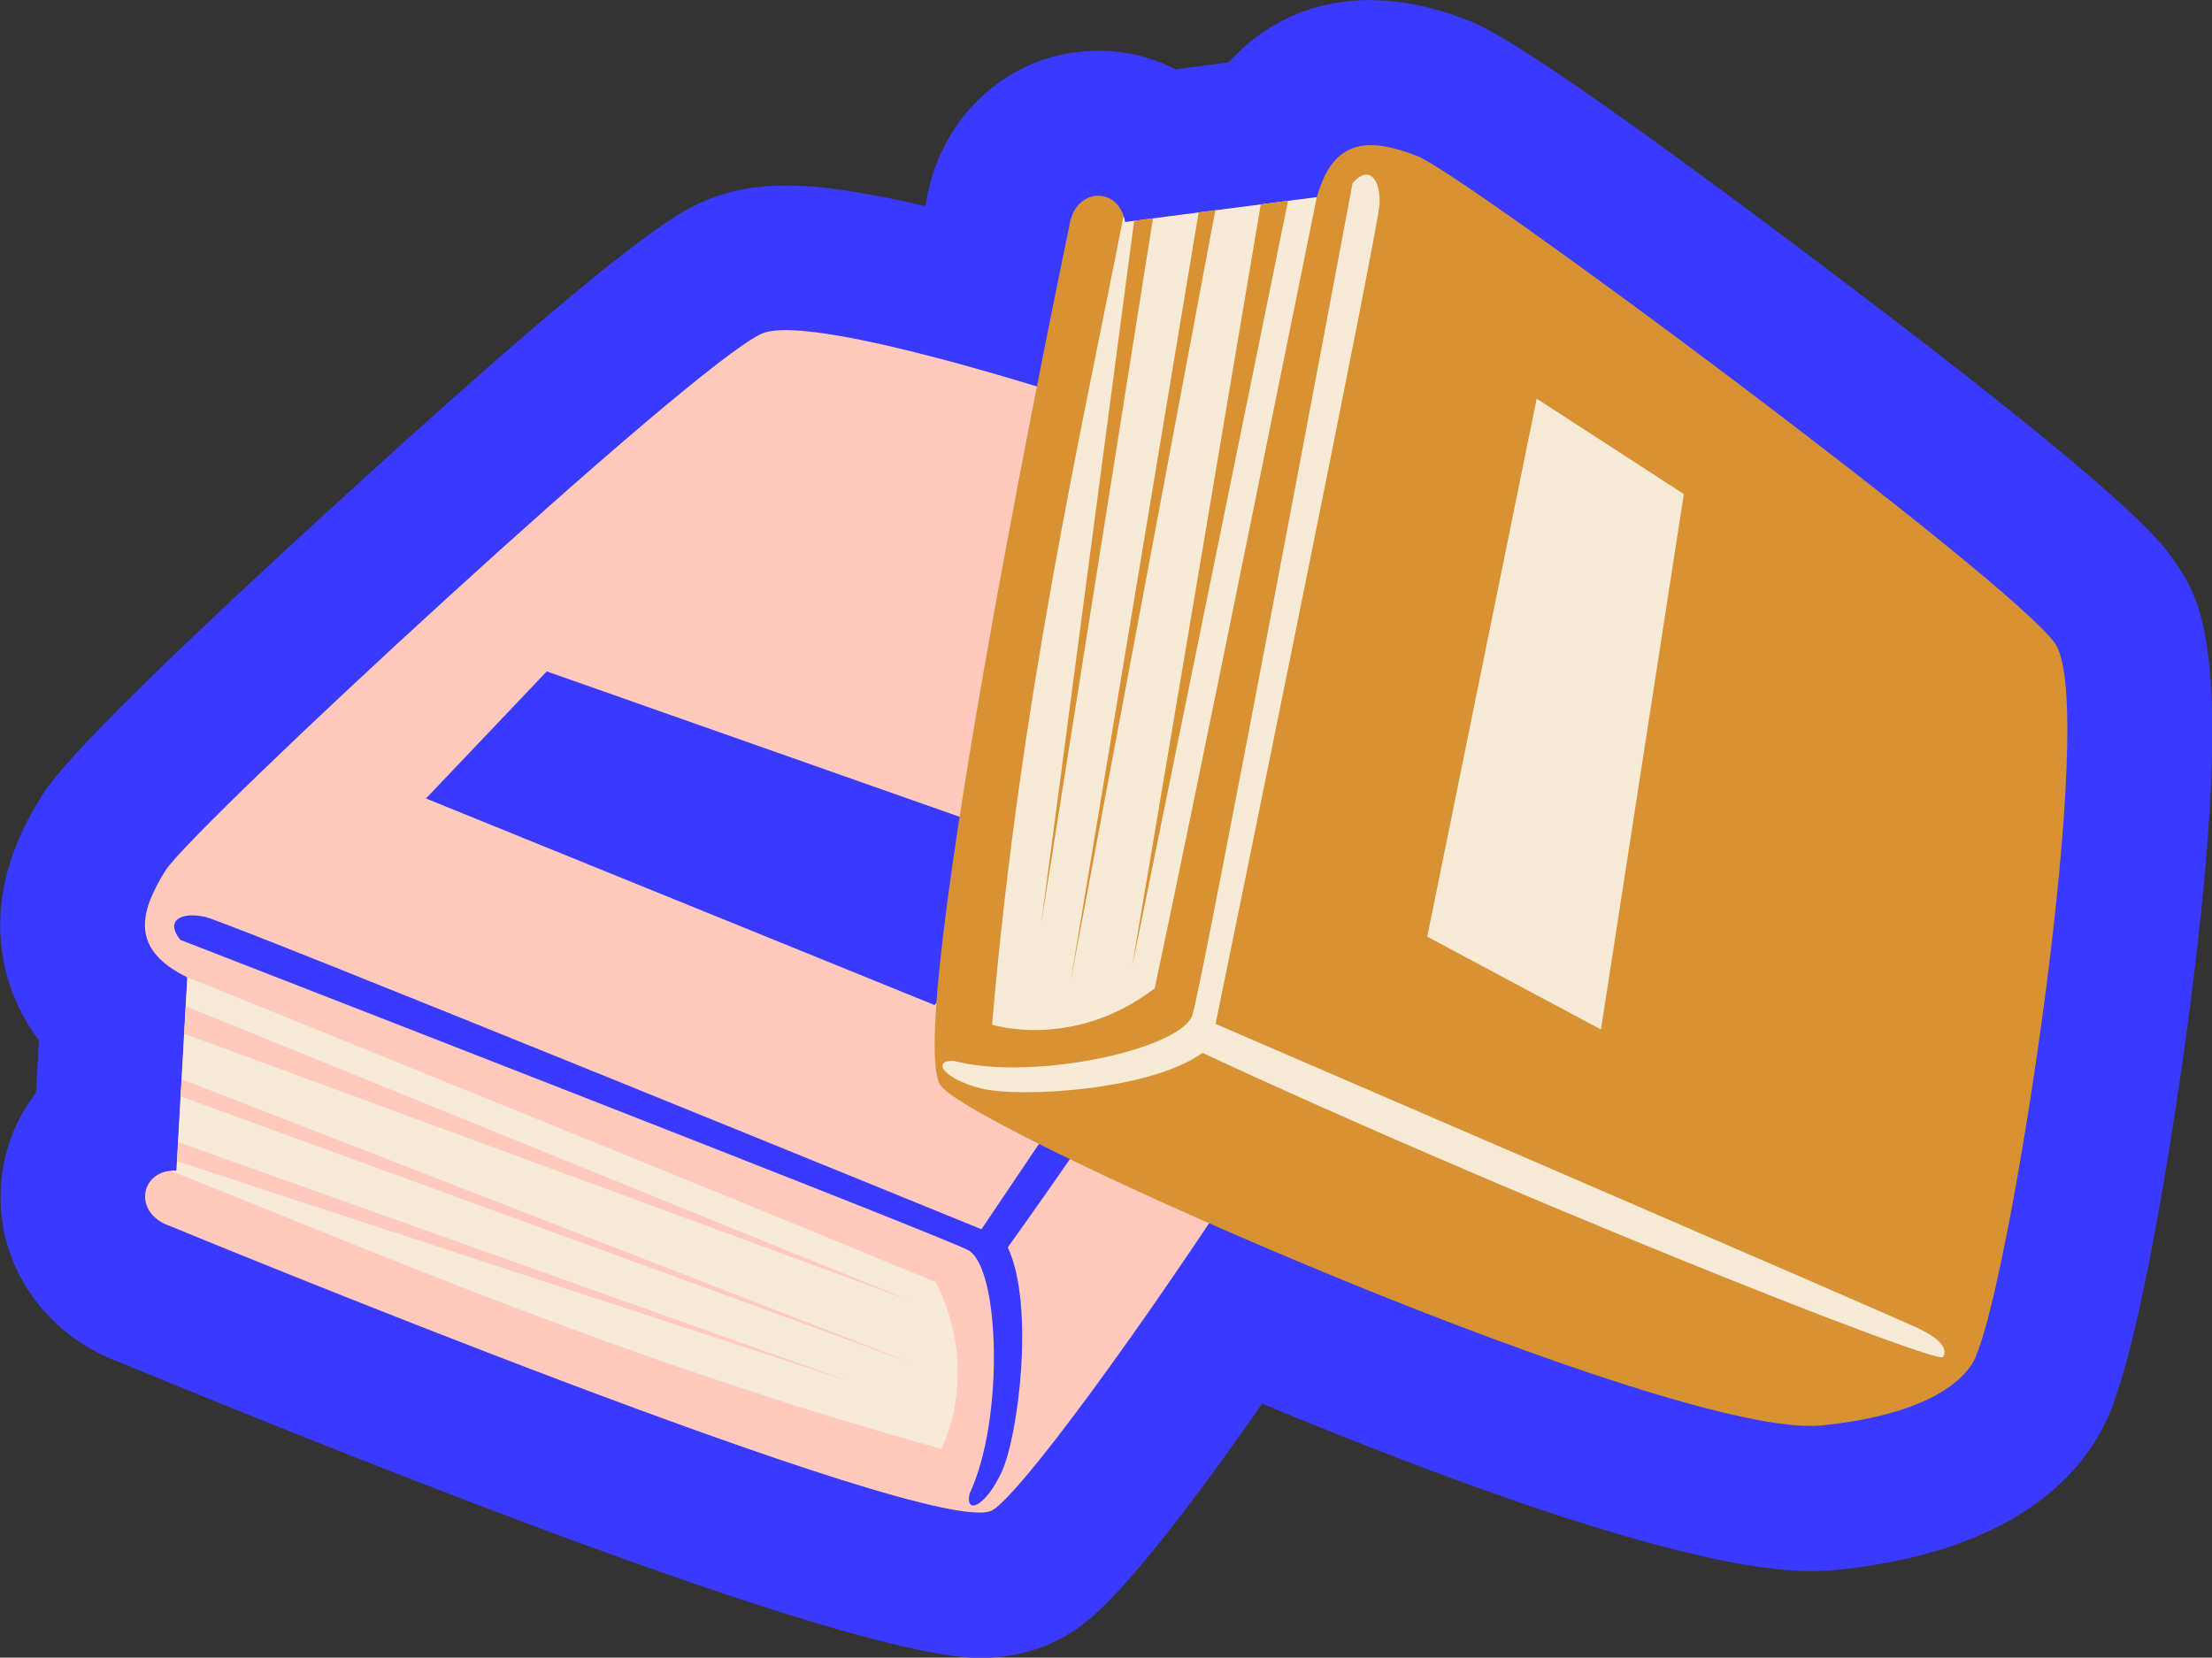
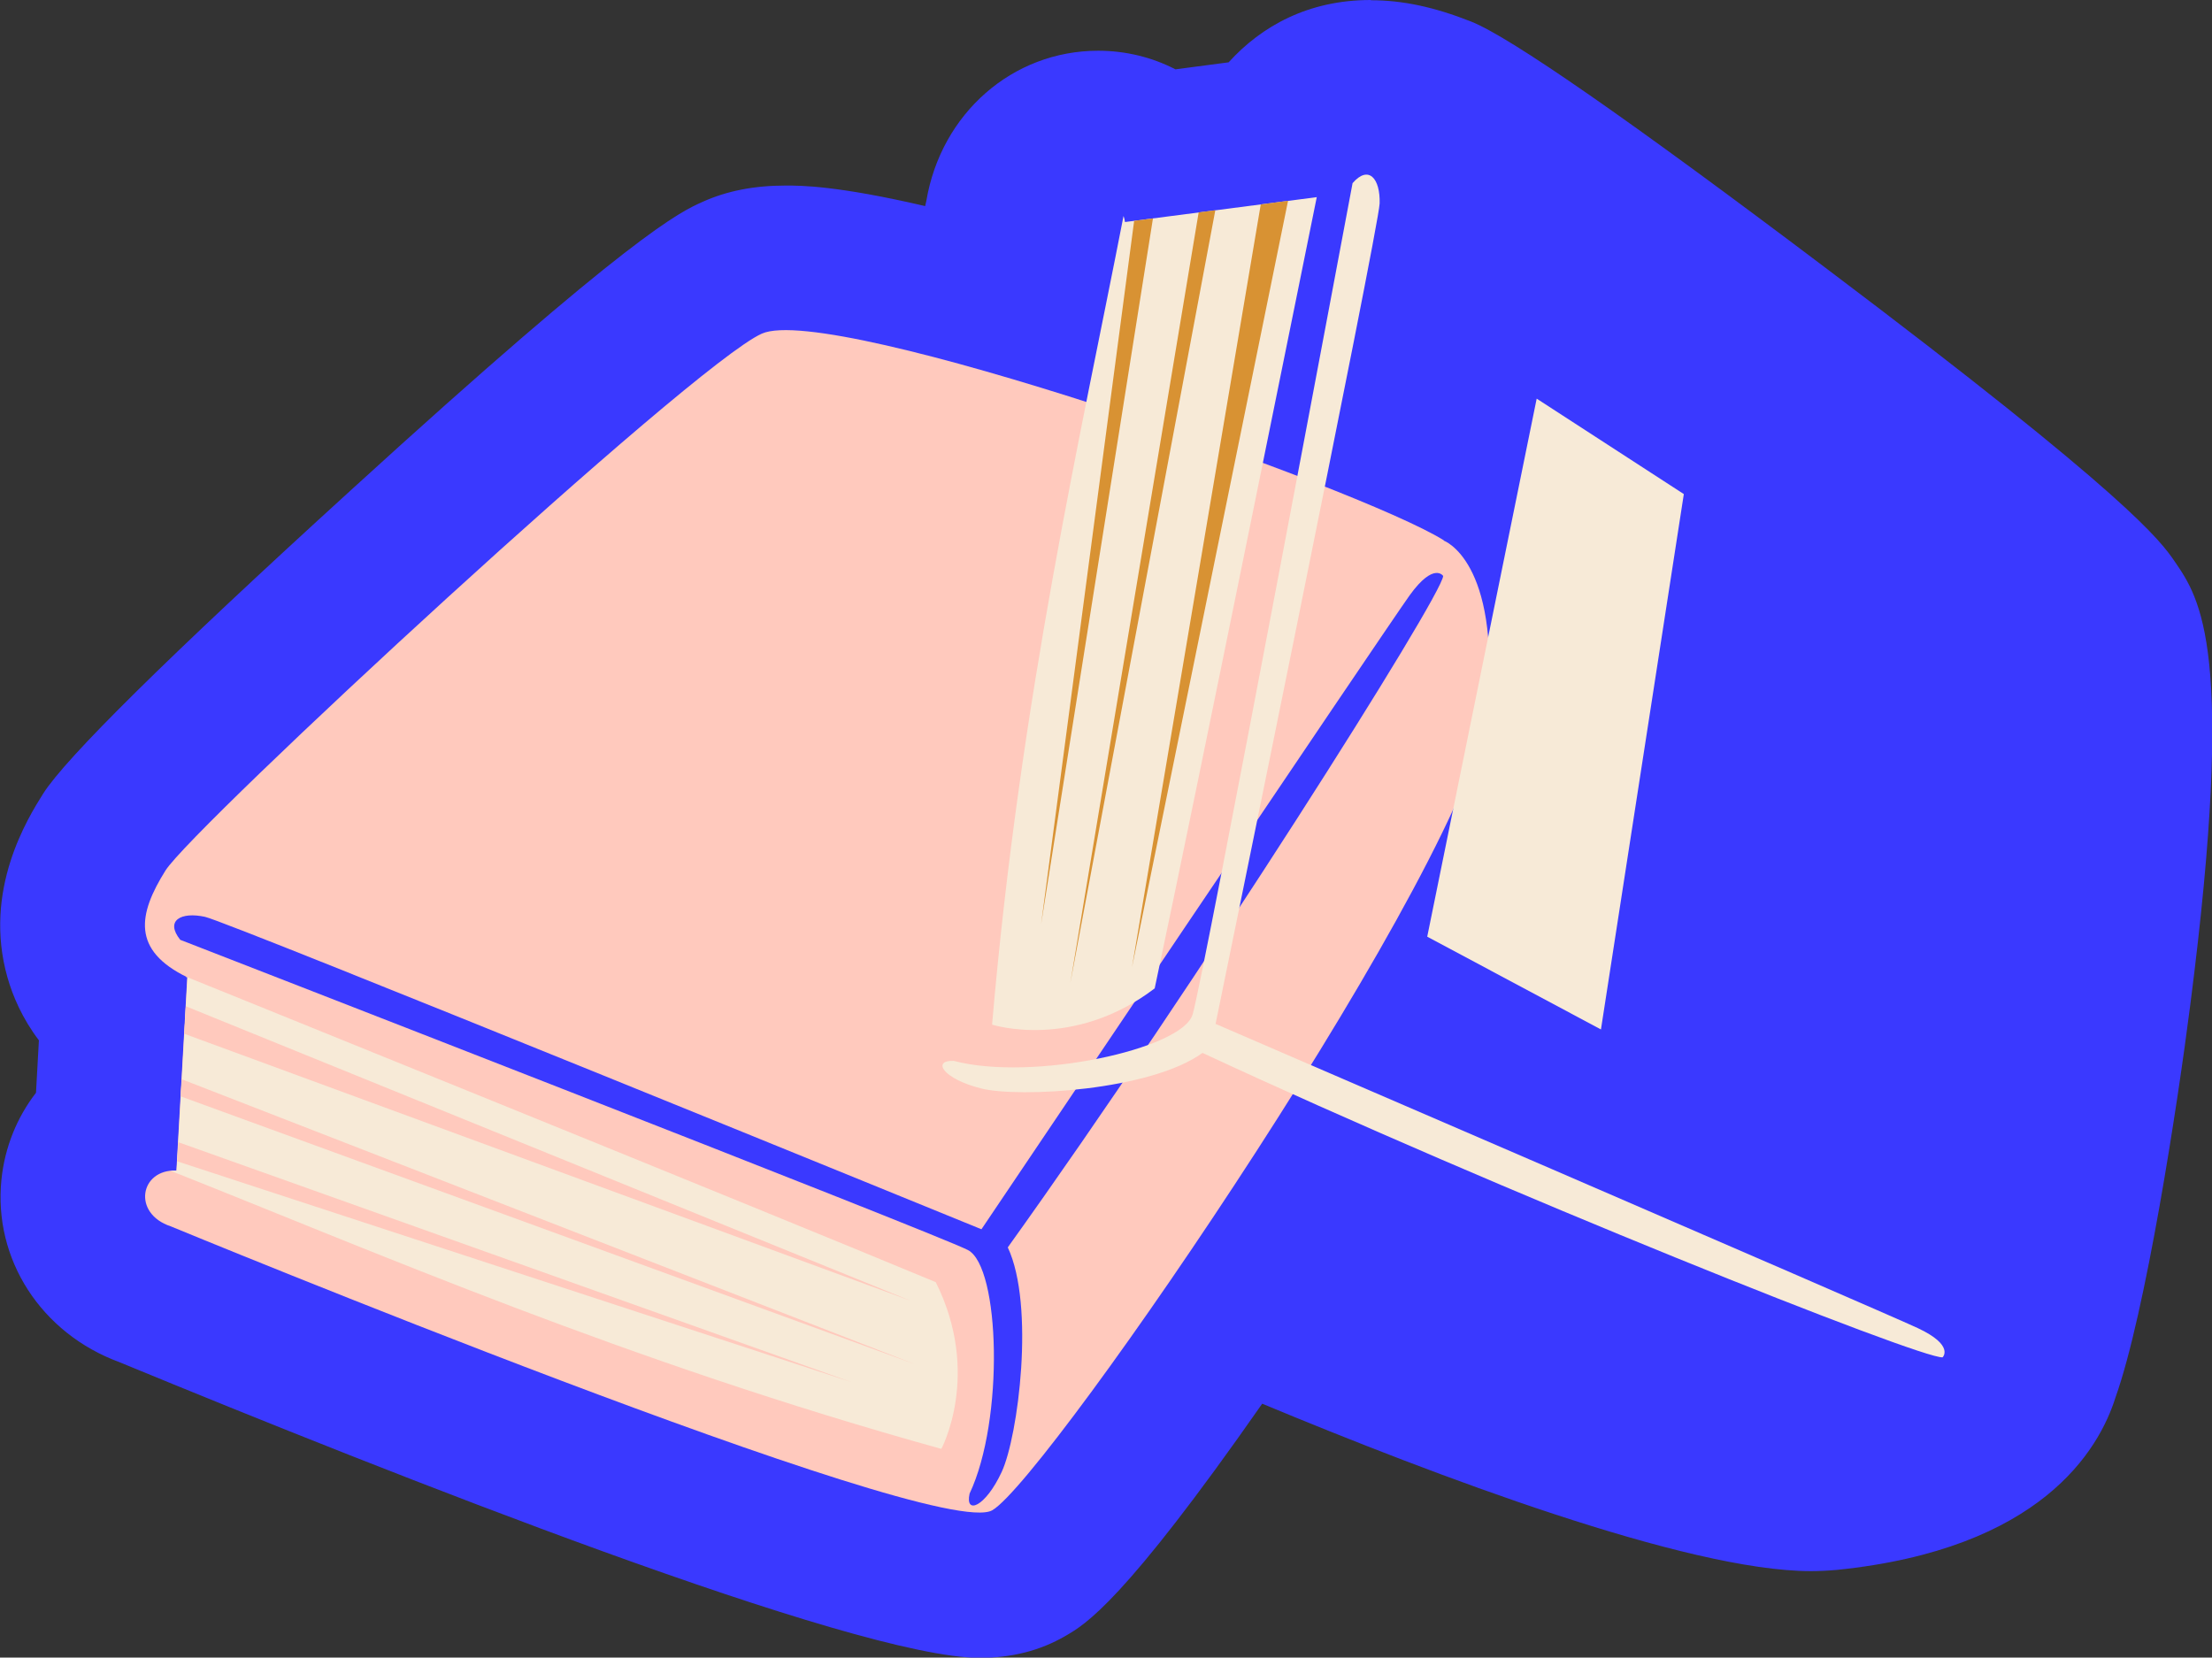
<svg xmlns="http://www.w3.org/2000/svg" id="Calque_2" data-name="Calque 2" viewBox="0 0 91.55 68.61">
  <rect x="0" y="0" width="91.55" height="68.61" fill="#333333" stroke="none" />
  <defs>
    <style>
      .cls-1 {
        fill: #f7ead7;
      }

      .cls-2 {
        fill: #d89233;
      }

      .cls-3 {
        fill: #3a39ff;
      }

      .cls-4 {
        fill: #ffc9bd;
      }
    </style>
  </defs>
  <g id="Calque_1-2" data-name="Calque 1">
    <g>
      <g>
        <path class="cls-3" d="M40.53,65.61c-4.96,0-27.57-9.17-34.52-12.04-1.96-.7-3.18-2.51-2.98-4.45.11-1.06.62-1.98,1.38-2.64l.25-4.5c-.73-.67-1.23-1.45-1.48-2.35-.59-2.09.36-3.96,1.13-5.18,1.35-2.16,22.3-21.71,26-23.36.62-.28,1.32-.41,2.21-.41,1.67,0,4.38.51,8.08,1.53.36-1.81.62-3.03.69-3.35.35-2.19,2.08-3.76,4.16-3.76.94,0,1.82.32,2.52.89l4.47-.58c1.33-2.13,3.35-2.4,4.3-2.4s1.88.21,3.04.67c2.37.93,25.44,17.93,27.75,21.26,2.96,4.28-1.6,28.11-2.79,31.84-.36,1.38-1.96,4.5-9.02,5.22-.24.02-.5.04-.78.04-5.22,0-18.04-5.2-23.78-7.65-3.23,4.74-6.92,9.78-8.57,10.74-.58.34-1.25.5-2.04.5Z" />
        <path class="cls-3" d="M56.73,6c.57,0,1.22.18,1.94.46,1.99.79,24.58,17.57,26.38,20.17,1.8,2.6-1.7,25.46-3.21,29.31h0s-.39,2.43-6.44,3.05c-.14.01-.3.02-.47.02-4.21,0-15.93-4.45-24.88-8.39-4.11,6.15-7.98,11.3-8.98,11.88-.11.07-.29.1-.54.1-4.78,0-33.46-11.84-33.46-11.84-1.51-.49-1.31-2.15-.02-2.3,0,0,0,0,0,0,.02,0,.05,0,.08,0,.05,0,.09,0,.14,0,.01,0,.02,0,.03,0l.03-.51.04-.67h0s.25-4.49.25-4.49l.06-1.14h0s.07-1.19.07-1.19c-.02,0-.04-.01-.07-.01h.02s.01,0,.03,0c-2.29-1.12-2.03-2.6-.89-4.41,1.14-1.81,21.79-20.93,24.68-22.22.22-.1.56-.15.99-.15,1.99,0,6.01.99,10.38,2.33.77-3.92,1.34-6.62,1.34-6.62.11-.87.67-1.29,1.21-1.29.44,0,.88.29,1.05.85,0,0,0,0,0,0,0,.03.01.06.02.08.01.05.03.11.04.16l.54-.07.63-.08h0s4.46-.58,4.46-.58l1.13-.15h0s1.18-.15,1.18-.15c0-.02,0-.04,0-.07v.02s0,.01,0,.04c.44-1.58,1.21-2.15,2.23-2.15M56.73,0c-2.58,0-4.52,1.08-5.88,2.58l-2.2.29c-.97-.5-2.06-.77-3.2-.77-3.55,0-6.5,2.6-7.11,6.21-.01.06-.03.13-.05.22-3.65-.85-5.15-.85-5.77-.85-1.3,0-2.43.22-3.43.67-.94.42-2.9,1.29-14.59,11.96-7.52,6.85-11.8,11.08-12.72,12.55-.62.99-2.5,3.98-1.47,7.6.22.77.61,1.69,1.3,2.6l-.12,2.17c-.78,1.01-1.29,2.24-1.43,3.59-.34,3.31,1.65,6.37,4.88,7.56,11.15,4.6,30.44,12.24,35.61,12.24,1.32,0,2.51-.3,3.55-.91.82-.47,2.41-1.4,8.14-9.61,7.11,2.96,17.59,6.93,22.7,6.93.37,0,.74-.02,1.08-.05,8.44-.86,10.85-4.95,11.54-7.15,1.24-3.49,2.56-12.06,3.09-16.23,1.89-14.69.42-16.81-.65-18.37-.59-.85-1.8-2.61-14.44-12.14-8.12-6.13-13.06-9.56-14.68-10.2-1.52-.6-2.83-.88-4.14-.88h0Z" />
      </g>
      <g>
        <g id="g43128">
          <g id="g98352">
            <g id="path43124">
              <path class="cls-4" d="M59.76,22.38s2.32.83,1.81,6.89c-.51,6.06-18.19,31.9-20.5,33.24-2.31,1.34-34-11.75-34-11.75-1.61-.53-1.28-2.37.23-2.31l.45-8c-2.3-1.12-2.04-2.6-.9-4.42,1.14-1.81,21.79-20.93,24.68-22.22,2.89-1.29,24.71,6.36,28.22,8.55h0Z" />
            </g>
            <path id="path44120" class="cls-1" d="M7.71,40.44h-.02s.04.02.07.02l-.45,8c-.09,0-.17,0-.25,0,8.43,3.34,18.82,7.88,31.9,11.51,0,0,1.67-3.09-.23-6.9-7.56-3.15-31.02-12.64-31.02-12.64Z" />
            <path id="path47653" class="cls-3" d="M7.46,38.9s31.27,12.15,32.6,12.84c1.33.69,1.51,7.03.07,10.08-.2.89.65.57,1.33-.9.68-1.47,1.38-6.88.25-9.29,7.89-11.01,17.96-26.94,18.02-27.79,0,0-.38-.59-1.38.79-.99,1.38-17.73,26.25-17.73,26.25,0,0-31.13-12.71-32.13-12.93-1-.22-1.67.15-1.03.95h0Z" />
-             <path id="path86335" class="cls-3" d="M17.63,33.05l5-5.26,21.15,7.45-5.1,6.36-21.05-8.55Z" />
            <path id="path86716" class="cls-4" d="M7.69,41.65l-.06,1.14,30.06,11.05-30-12.19ZM7.52,44.68l-.04.7,30.37,11.08-30.33-11.79ZM7.38,47.28l-.04.79,27.91,9.14-27.86-9.93Z" />
          </g>
        </g>
        <g id="g98366">
          <g id="g98364">
-             <path id="path98354" class="cls-2" d="M81.84,55.95s-.39,2.43-6.44,3.05c-6.05.62-34.71-12.01-36.44-14.03-1.74-2.02,5.29-35.58,5.29-35.58.22-1.68,2.09-1.69,2.31-.19l7.94-1.03c.68-2.47,2.18-2.49,4.18-1.7,1.99.79,24.58,17.57,26.38,20.17,1.8,2.6-1.7,25.46-3.21,29.31h0Z" />
            <path id="path98356" class="cls-1" d="M54.51,8.11v-.02s-.01.04-.01.07l-7.94,1.03c-.01-.09-.03-.17-.06-.25-1.73,8.9-4.28,19.95-5.44,33.47,0,0,3.34,1.08,6.73-1.5,1.71-8.01,6.72-32.81,6.72-32.81Z" />
            <path id="path98358" class="cls-1" d="M55.98,7.58s-6.18,32.97-6.62,34.41c-.43,1.44-6.63,2.78-9.89,1.92-.91-.03-.45.74,1.13,1.14,1.57.4,7.02.09,9.17-1.47,12.27,5.72,29.78,12.69,30.63,12.6,0,0,.51-.49-1.03-1.21-1.54-.72-29.06-12.59-29.06-12.59,0,0,6.76-32.94,6.79-33.96.03-1.02-.45-1.61-1.12-.84h0Z" />
            <path id="path98360" class="cls-1" d="M63.6,16.5l6.09,3.95-3.43,22.16-7.19-3.84,4.53-22.27Z" />
            <path id="path98362" class="cls-2" d="M53.31,8.31l-1.13.15-5.33,31.58,6.46-31.73ZM50.31,8.7l-.7.09-5.31,31.89,6-31.98ZM47.72,9.04l-.78.1-3.85,29.11,4.63-29.22Z" />
          </g>
        </g>
      </g>
    </g>
  </g>
</svg>